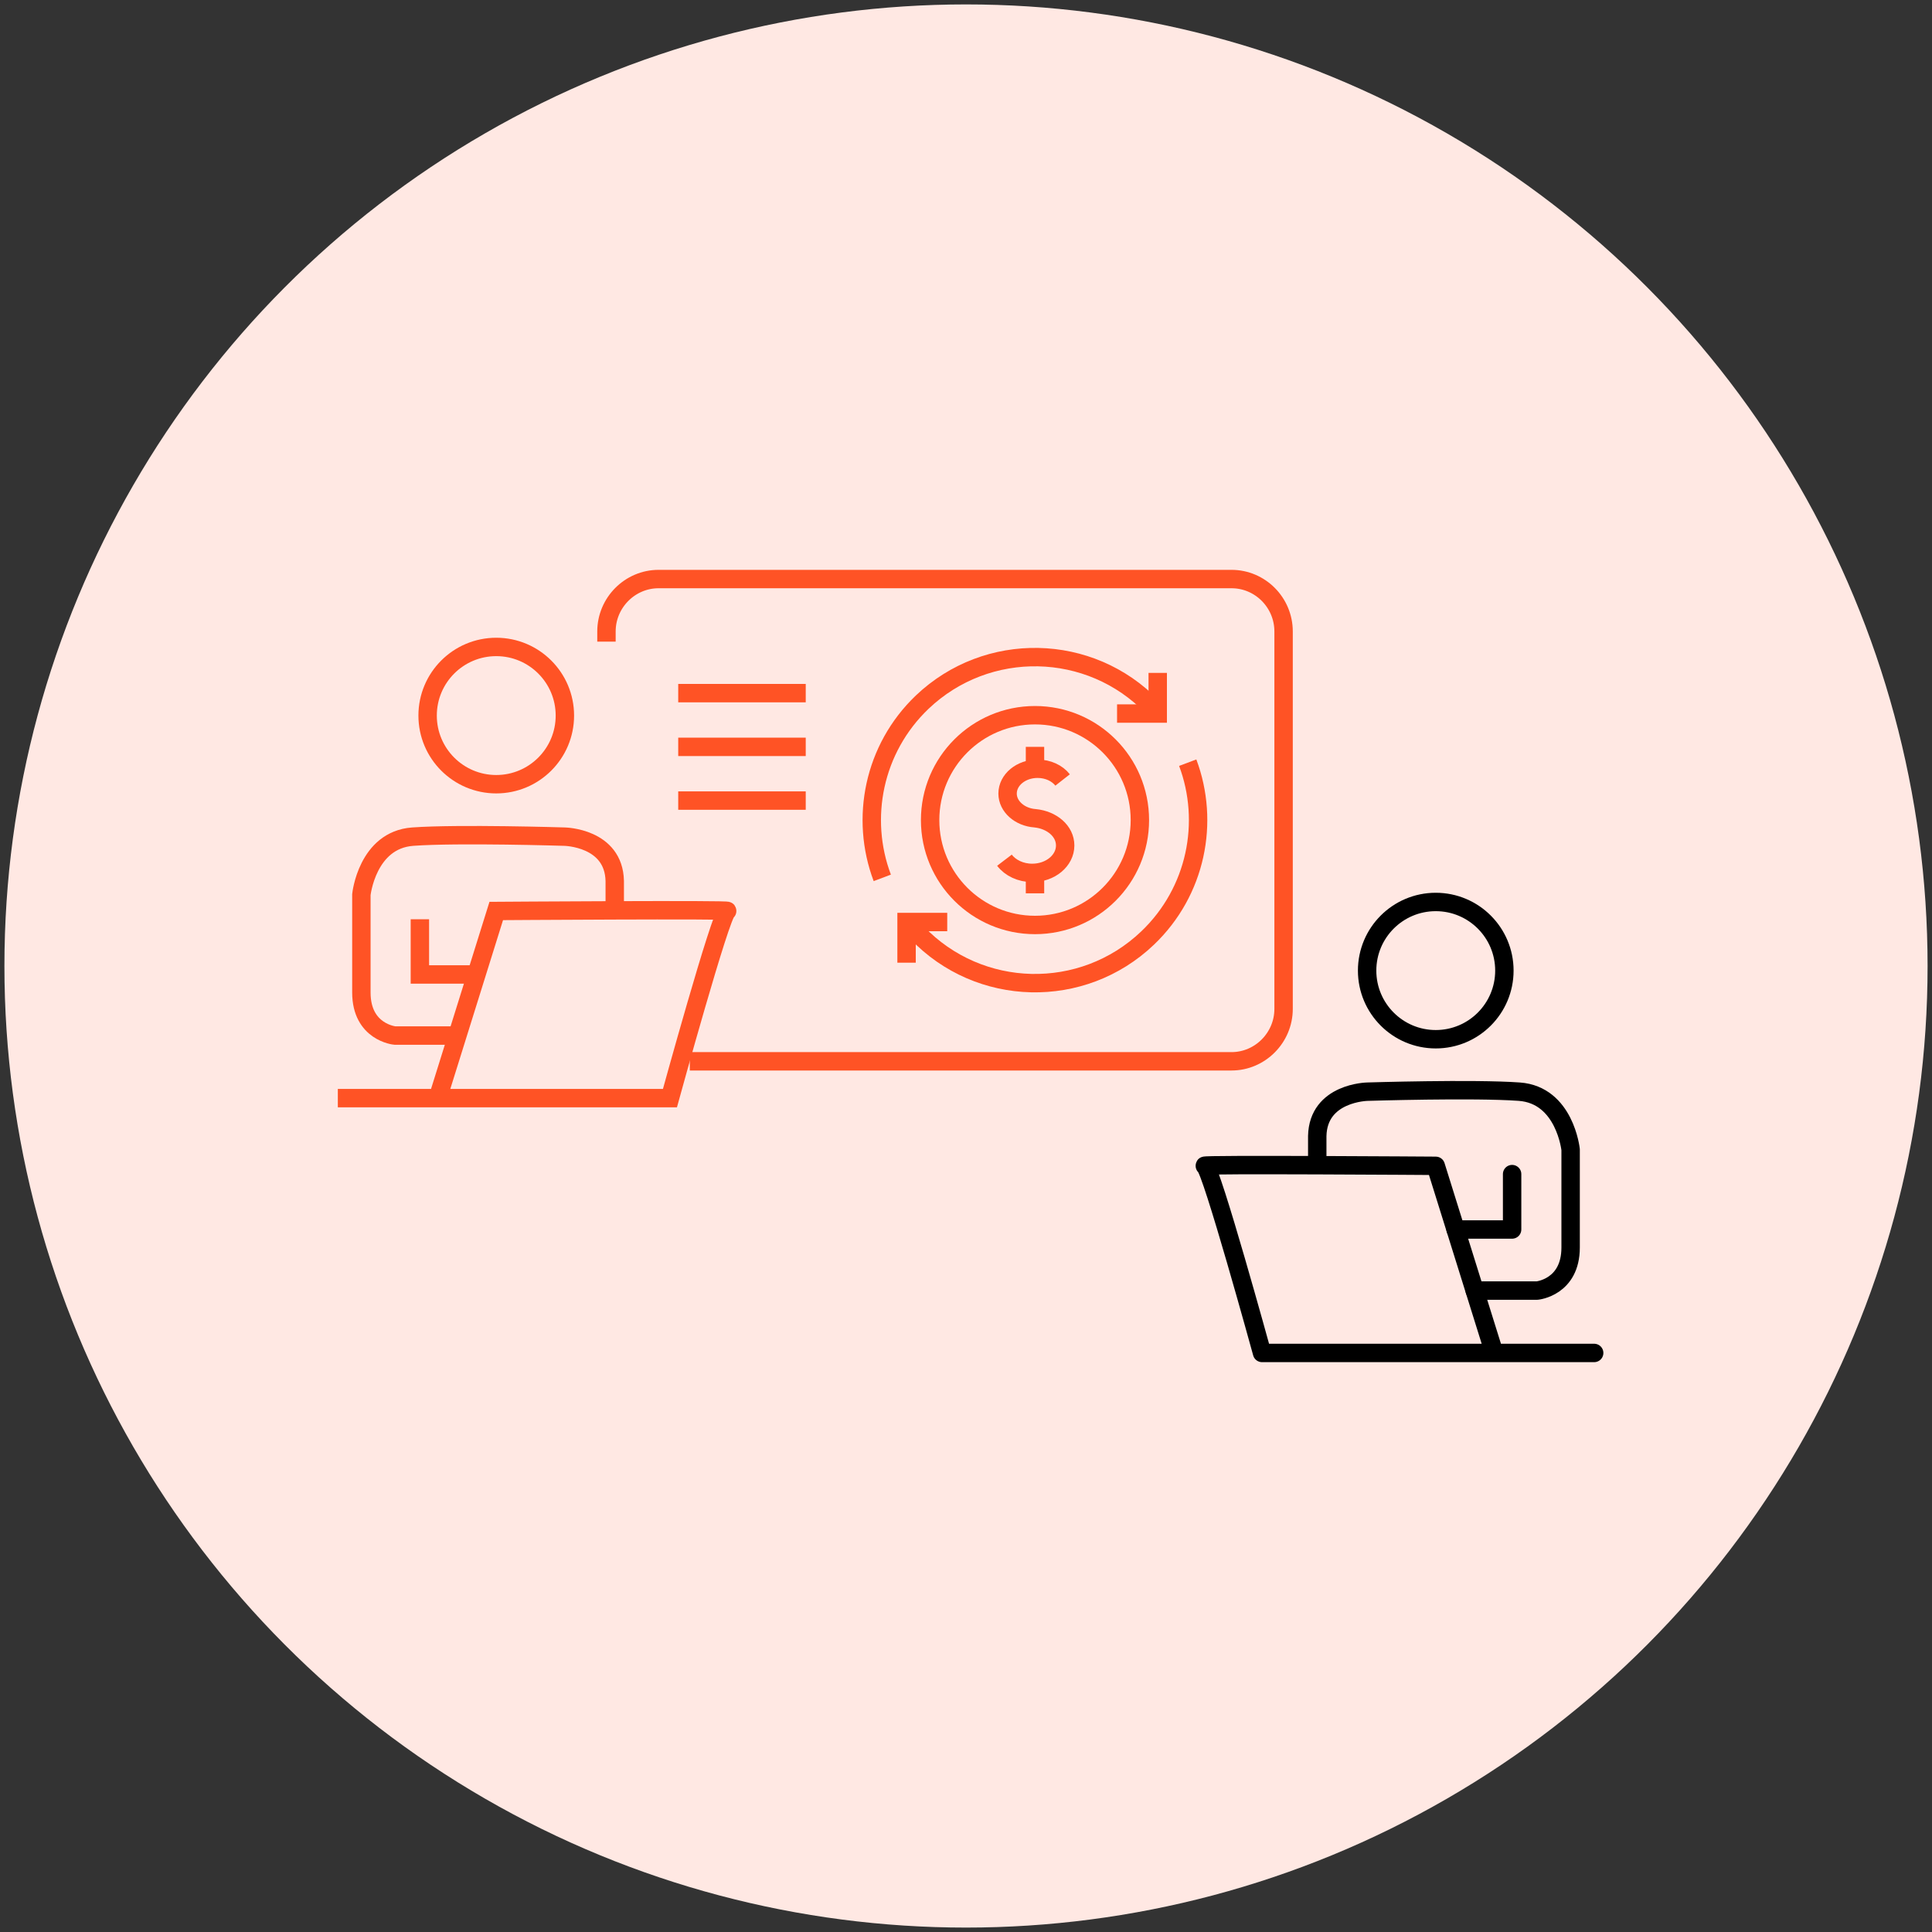
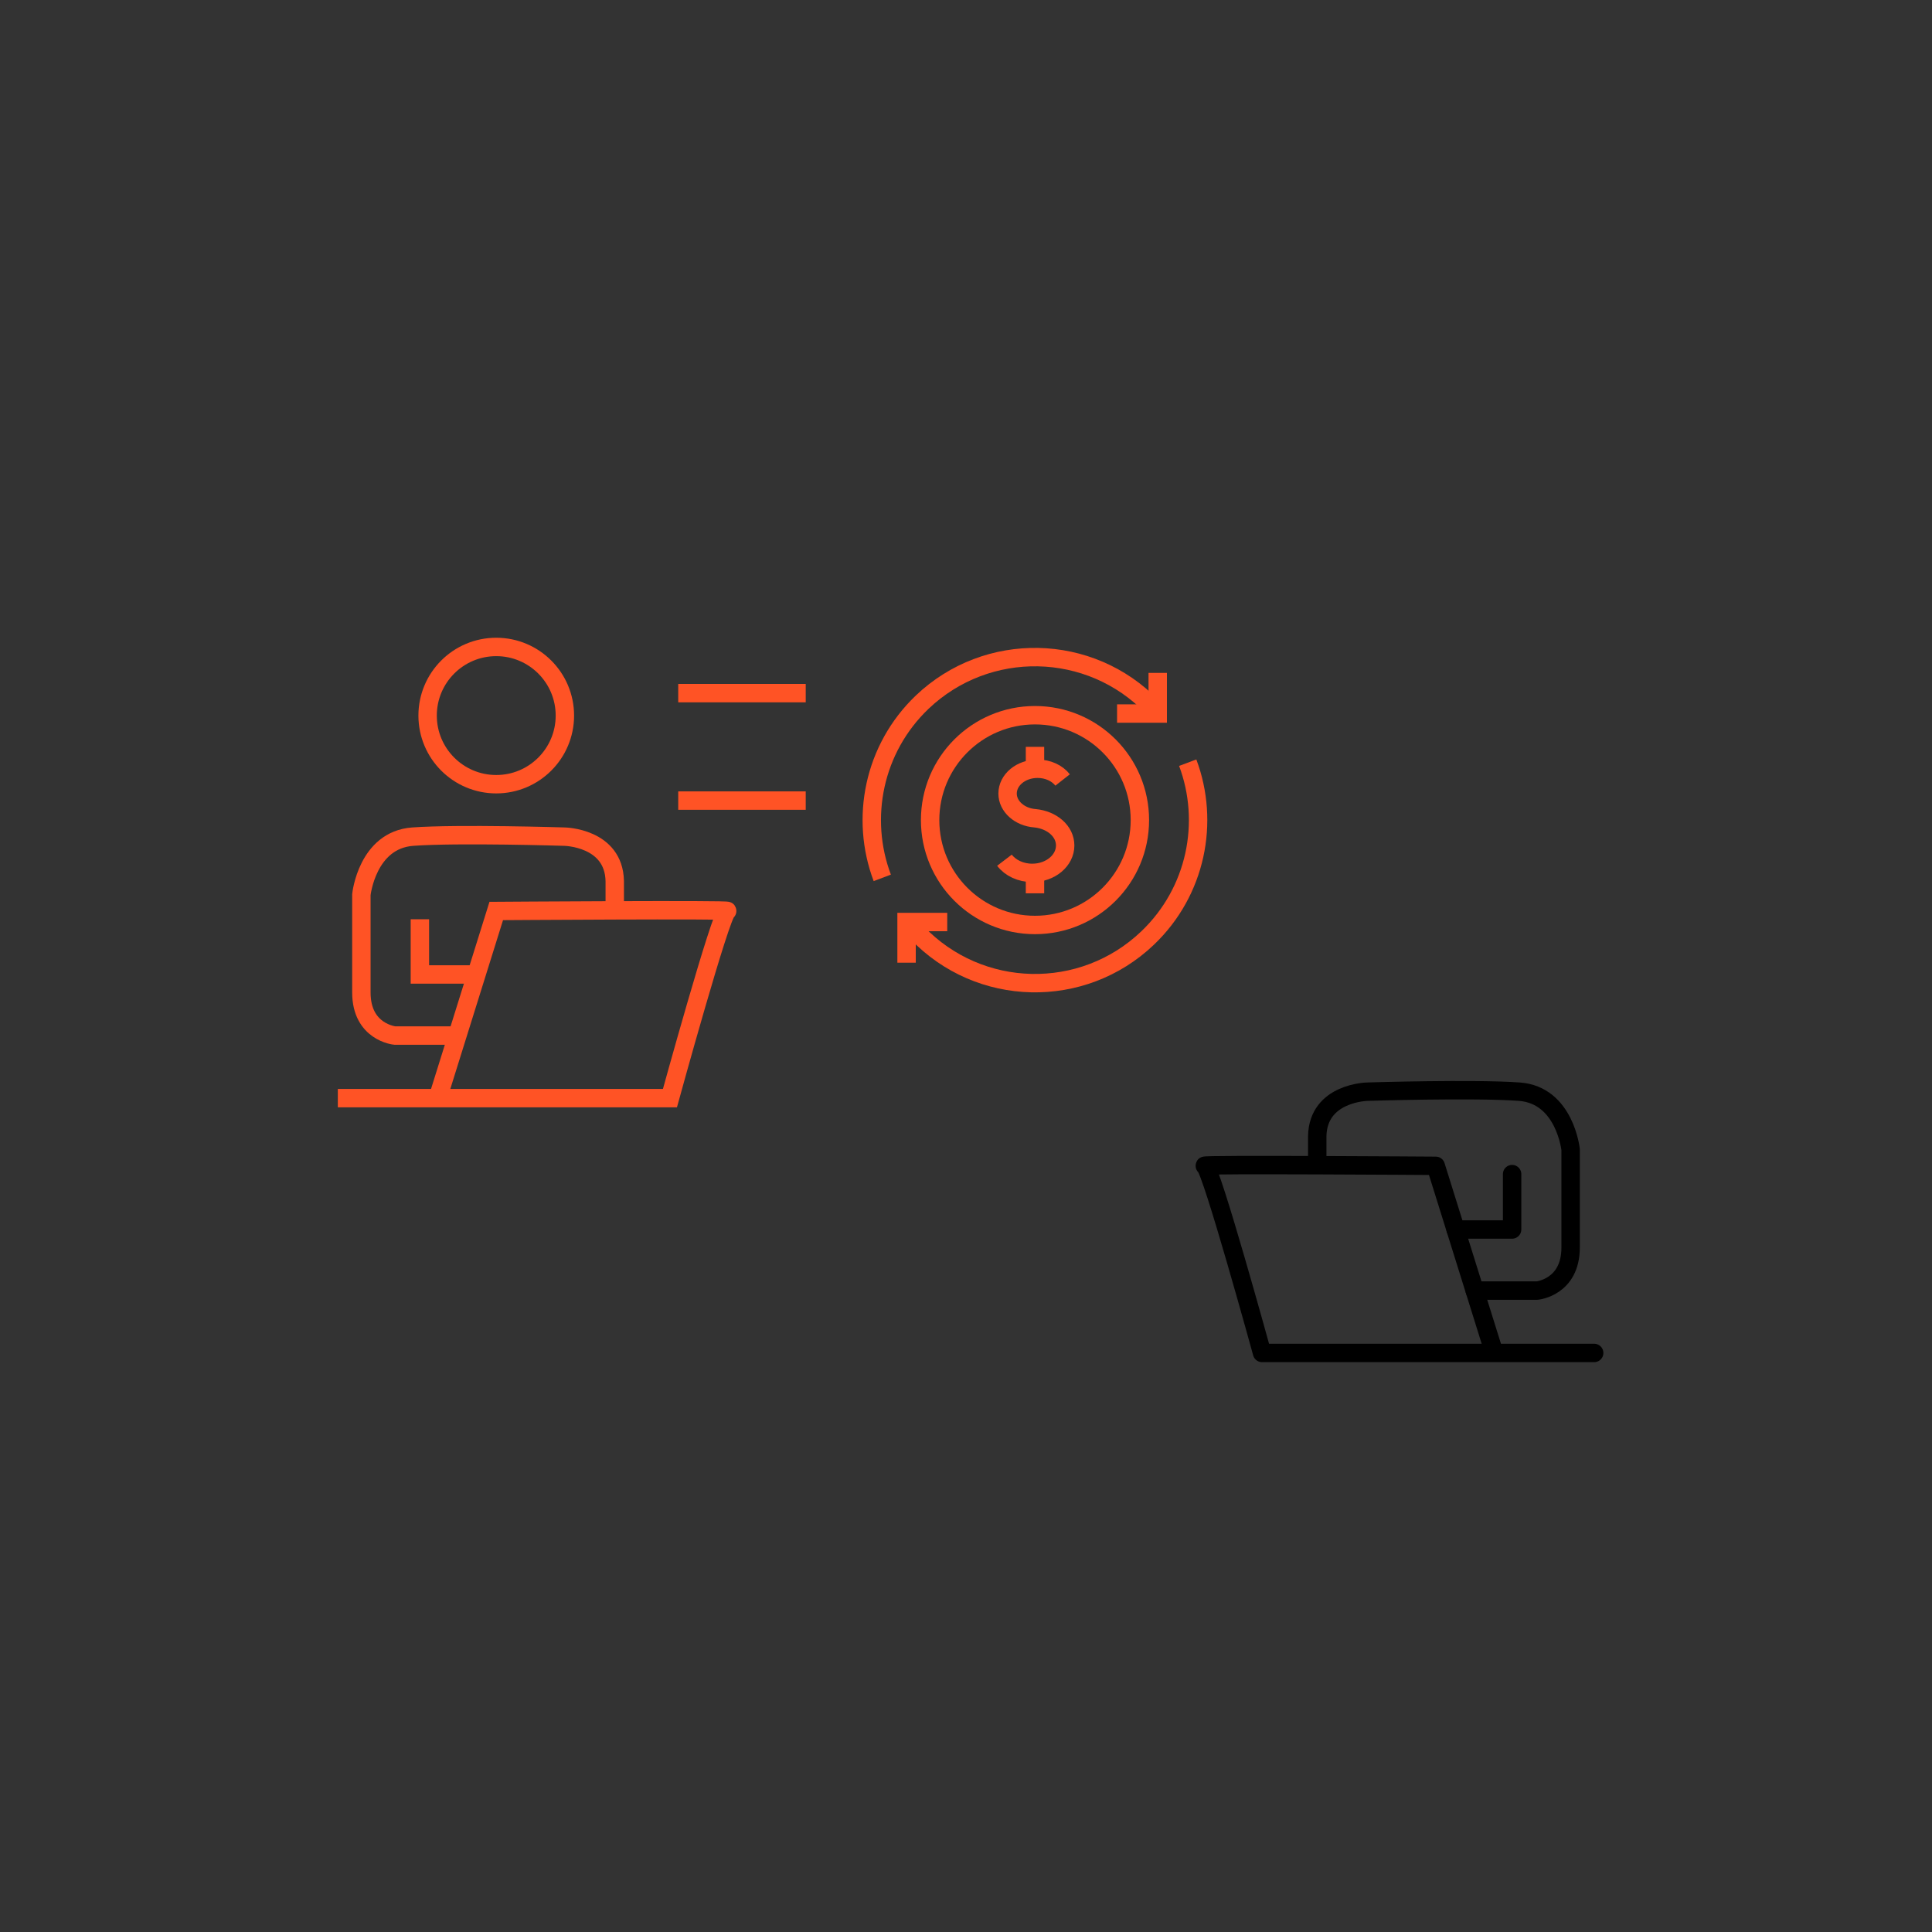
<svg xmlns="http://www.w3.org/2000/svg" id="Layer_1" data-name="Layer 1" viewBox="0 0 105 105">
  <rect x="0" y="0" width="105" height="105" fill="#333333" stroke="none" />
  <defs>
    <style>      .cls-1 {        fill-rule: evenodd;      }      .cls-1, .cls-2 {        stroke: #ff5325;        stroke-miterlimit: 10;      }      .cls-1, .cls-2, .cls-3 {        fill: none;      }      .cls-3 {        stroke: #000;        stroke-linecap: round;        stroke-linejoin: round;      }      .cls-4 {        fill: #ffe8e3;      }    </style>
  </defs>
-   <circle class="cls-4" cx="52.5" cy="52.5" r="52.26" />
  <g>
    <g>
      <g>
        <g>
          <path class="cls-1" d="M62.62,38.42c-3.38-3.51-8.97-3.62-12.5-.26-2.65,2.53-3.39,6.32-2.17,9.55M49.42,50.25s.41.43.42.44c3.38,3.54,8.99,3.67,12.53.29,2.65-2.53,3.39-6.31,2.18-9.53" />
          <polyline class="cls-1" points="62.92 36.57 62.92 38.78 60.71 38.78" />
          <polyline class="cls-1" points="49.27 52.32 49.27 50.11 51.48 50.11" />
        </g>
        <g>
          <g>
            <path class="cls-2" d="M54.59,46.75c.32.42.88.69,1.51.69.99,0,1.79-.67,1.79-1.49,0-.78-.72-1.39-1.64-1.48h0c-.83-.06-1.49-.64-1.49-1.34,0-.75.73-1.35,1.63-1.35.57,0,1.07.24,1.36.61" />
            <line class="cls-2" x1="56.25" y1="47.5" x2="56.25" y2="48.55" />
            <line class="cls-2" x1="56.25" y1="40.59" x2="56.25" y2="41.69" />
          </g>
          <circle class="cls-2" cx="56.25" cy="44.57" r="5.7" />
        </g>
      </g>
-       <path class="cls-2" d="M32.96,34.87v-.55c0-1.57,1.28-2.85,2.83-2.85h31.14c1.56,0,2.83,1.28,2.83,2.85v20.51c0,1.57-1.28,2.85-2.83,2.85h-29.44" />
      <g>
        <line class="cls-2" x1="43.79" y1="37.67" x2="36.86" y2="37.67" />
-         <line class="cls-2" x1="43.79" y1="40.59" x2="36.86" y2="40.59" />
        <line class="cls-2" x1="43.79" y1="43.51" x2="36.86" y2="43.51" />
      </g>
    </g>
    <g>
      <circle class="cls-2" cx="26.97" cy="38.89" r="3.73" />
      <path class="cls-2" d="M18.36,59.68h18.05s2.77-10.08,3.11-10.17-12.55,0-12.55,0l-3.07,9.83" />
      <polyline class="cls-2" points="22.82 49.96 22.82 52.96 25.89 52.96" />
      <path class="cls-2" d="M24.85,56.28h-3.39s-1.82-.17-1.82-2.34v-5.32s.31-2.97,2.79-3.15,8.25,0,8.25,0c0,0,2.68.04,2.73,2.41v1.4" />
    </g>
    <g>
-       <circle class="cls-3" cx="78.03" cy="52.75" r="3.73" />
      <path class="cls-3" d="M86.64,73.53h-18.05s-2.77-10.08-3.11-10.17,12.55,0,12.55,0l3.07,9.83" />
      <polyline class="cls-3" points="82.18 63.81 82.18 66.82 79.11 66.82" />
      <path class="cls-3" d="M80.15,70.14h3.39s1.82-.17,1.82-2.34c0-2.17,0-5.32,0-5.32,0,0-.31-2.97-2.79-3.15s-8.25,0-8.25,0c0,0-2.68.04-2.73,2.41v1.4" />
    </g>
  </g>
</svg>